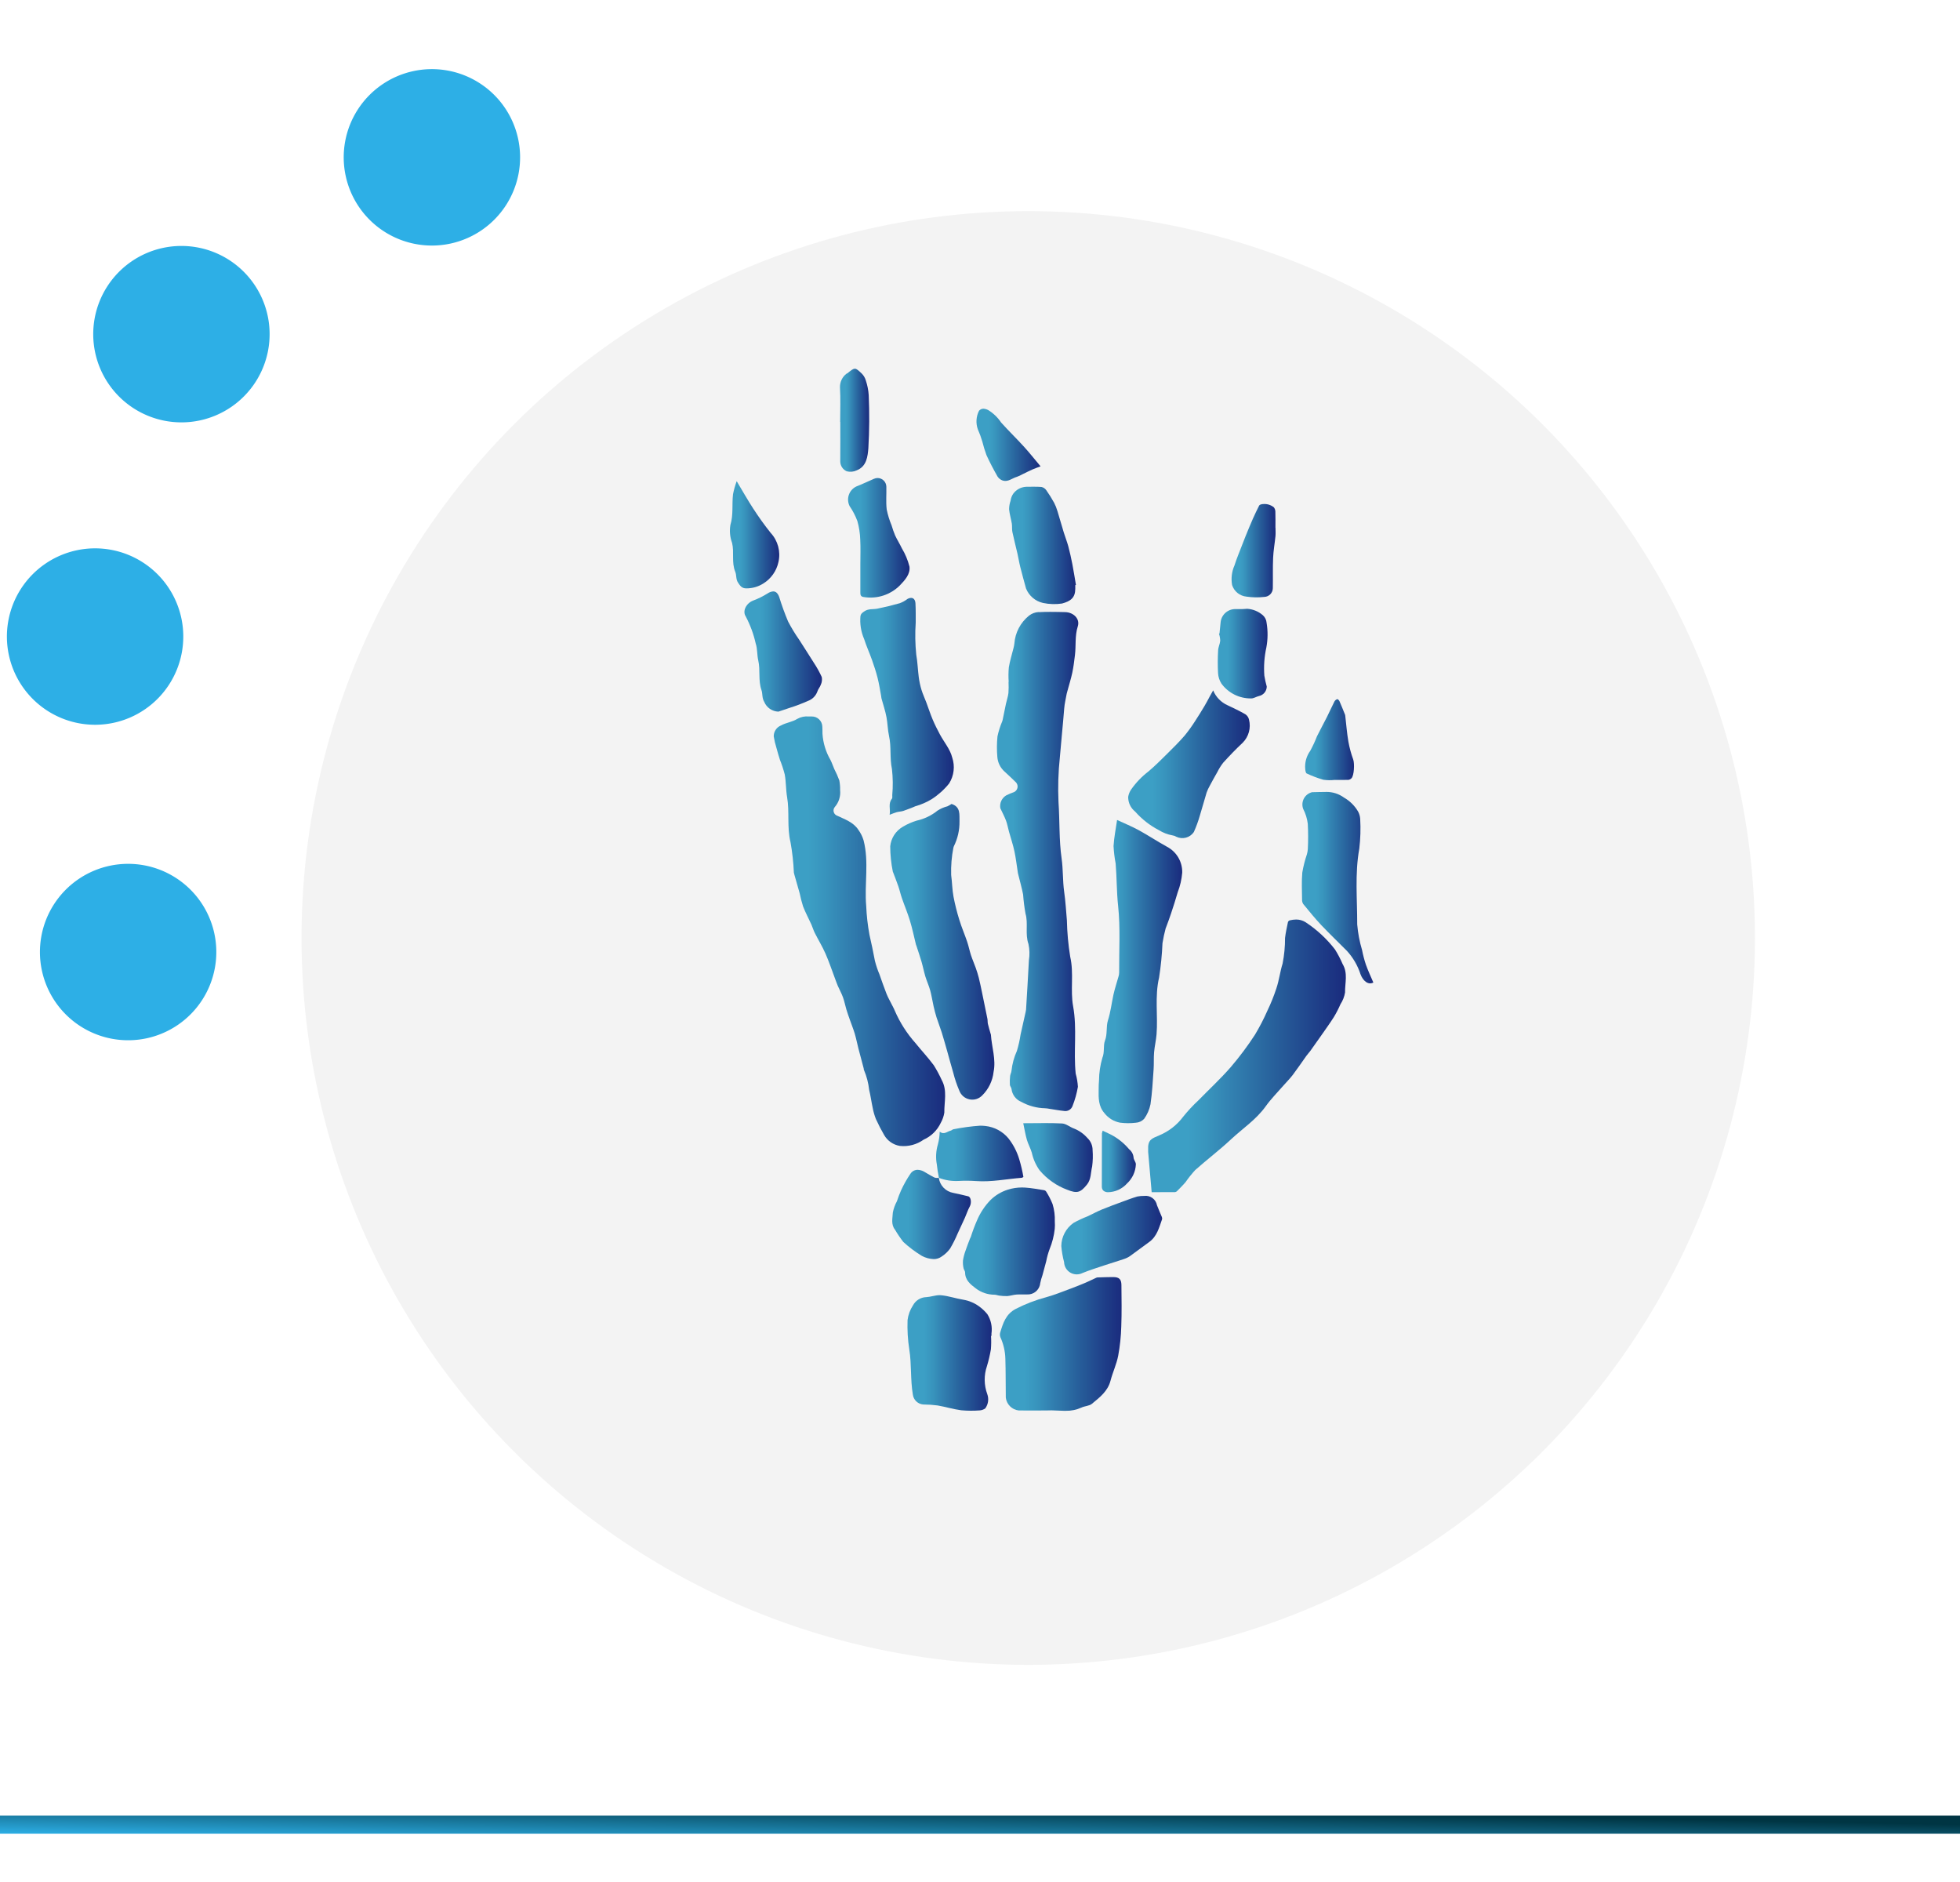
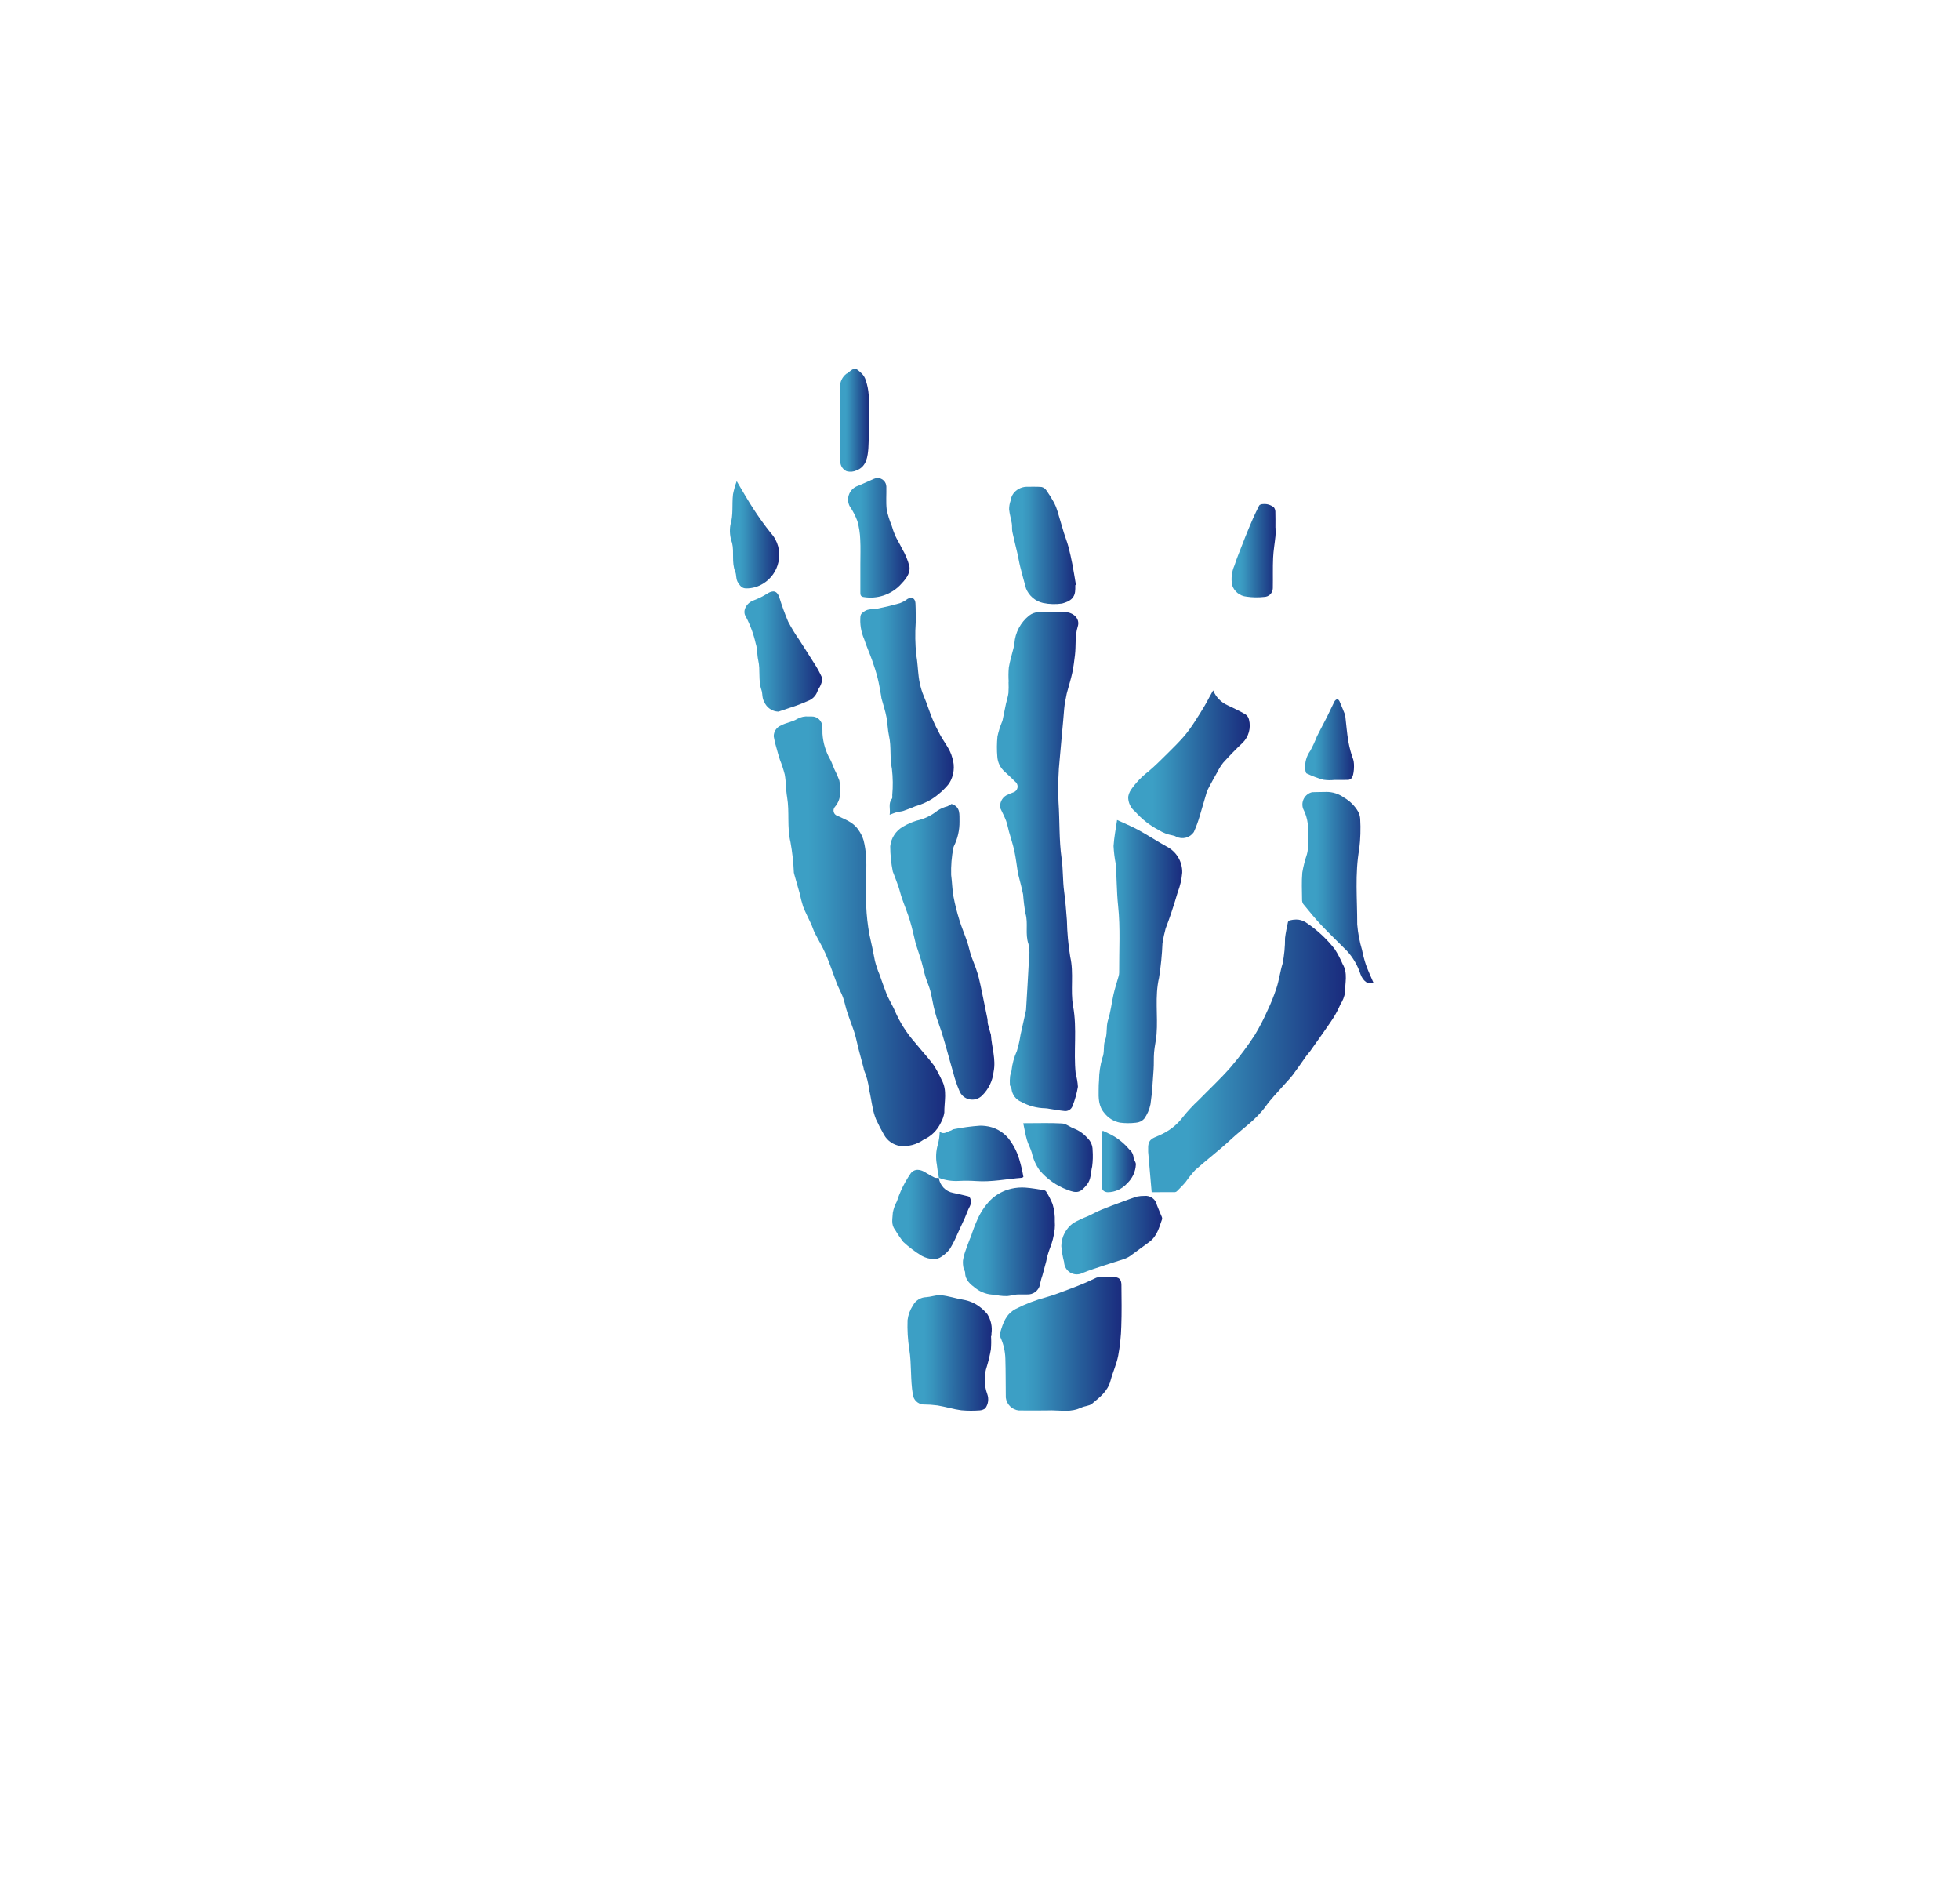
<svg xmlns="http://www.w3.org/2000/svg" xmlns:xlink="http://www.w3.org/1999/xlink" width="325" height="312" viewBox="0 0 325 312">
  <defs>
    <style>.a{fill:#fff;stroke:#707070;}.b{fill:#2dafe6;}.c{fill:none;}.d{clip-path:url(#a);}.e{fill:#f3f3f3;}.f{clip-path:url(#b);}.g{fill:url(#c);}.h{clip-path:url(#d);}.i{fill:url(#e);}.j{clip-path:url(#f);}.k{fill:url(#g);}.l{clip-path:url(#h);}.m{fill:url(#i);}.n{clip-path:url(#j);}.o{fill:url(#k);}.p{clip-path:url(#l);}.q{fill:url(#m);}.r{clip-path:url(#n);}.s{fill:url(#o);}.t{clip-path:url(#p);}.u{fill:url(#q);}.v{clip-path:url(#r);}.w{fill:url(#s);}.x{clip-path:url(#t);}.y{fill:url(#u);}.z{clip-path:url(#v);}.aa{fill:url(#w);}.ab{clip-path:url(#x);}.ac{fill:url(#y);}.ad{clip-path:url(#z);}.ae{fill:url(#aa);}.af{clip-path:url(#ab);}.ag{fill:url(#ac);}.ah{clip-path:url(#ad);}.ai{fill:url(#ae);}.aj{clip-path:url(#af);}.ak{fill:url(#ag);}.al{clip-path:url(#ah);}.am{fill:url(#ai);}.an{clip-path:url(#aj);}.ao{fill:url(#ak);}.ap{clip-path:url(#al);}.aq{fill:url(#am);}.ar{clip-path:url(#an);}.as{fill:url(#ao);}.at{clip-path:url(#ap);}.au{fill:url(#aq);}.av{clip-path:url(#ar);}.aw{fill:url(#as);}.ax{clip-path:url(#at);}.ay{fill:url(#au);}.az{clip-path:url(#av);}.ba{fill:url(#aw);}.bb{clip-path:url(#ax);}.bc{fill:url(#ay);}.bd{clip-path:url(#az);}.be{fill:url(#ba);}</style>
    <clipPath id="a">
-       <rect class="a" width="325" height="312" transform="translate(85 720.101)" />
-     </clipPath>
+       </clipPath>
    <clipPath id="b">
      <path class="b" d="M0,105.936H147.651V0H0Z" />
    </clipPath>
    <linearGradient id="c" y1="1" x2="1" y2="0.5" gradientUnits="objectBoundingBox">
      <stop offset="0" stop-color="#2dafe6" />
      <stop offset="1" stop-color="#003543" />
    </linearGradient>
    <clipPath id="d">
      <path class="c" d="M25.182-54.609a2.832,2.832,0,0,0-1.571.589h0A6.557,6.557,0,0,0,21.173-49.4h0a5.1,5.1,0,0,1-.143.759h0c-.262,1.069-.6,2.126-.776,3.207h0a15.171,15.171,0,0,0-.024,2.395h-.024a16.341,16.341,0,0,1-.017,1.857h0c-.068.594-.279,1.168-.407,1.757h0c-.194.9-.373,1.808-.557,2.712h0a2.116,2.116,0,0,1-.065.221h0a13.777,13.777,0,0,0-.788,2.489h0a18.316,18.316,0,0,0-.024,3.4h0a3.628,3.628,0,0,0,1.2,2.446h0c.642.6,1.306,1.188,1.922,1.82h0a1.014,1.014,0,0,1-.381,1.588h0a7.779,7.779,0,0,0-1.243.519h0a2.052,2.052,0,0,0-1,2.145h0c.315.686.679,1.355.945,2.06h0c.221.587.32,1.217.49,1.82h0c.3,1.088.669,2.16.9,3.26h0c.254,1.185.388,2.4.577,3.594h0c.007.051.022.1.034.15h0c.279,1.137.6,2.266.827,3.413h0a30.508,30.508,0,0,0,.4,3.182h0c.477,1.592-.1,3.352.49,5.029h0a7.343,7.343,0,0,1,.075,2.693h0c-.136,2.734-.313,5.466-.475,8.2h0a2.3,2.3,0,0,1-.07.378h0c-.279,1.253-.565,2.5-.841,3.759h0a18.659,18.659,0,0,1-.608,2.7h0a10.752,10.752,0,0,0-.894,3.282h0c-.019.3-.2.579-.228.877h0a8.1,8.1,0,0,0-.039,1.454h0c.015.238.257.458.271.7h0a2.638,2.638,0,0,0,1.617,2.126h0a8.552,8.552,0,0,0,3.953,1.062h0a4.813,4.813,0,0,1,.761.1h0c.8.119,1.585.267,2.385.347h0a1.263,1.263,0,0,0,1.4-.819h0a16.067,16.067,0,0,0,.892-3.19h0a10.338,10.338,0,0,0-.368-2.186h0c-.385-3.7.255-7.429-.424-11.149h0c-.492-2.688.15-5.475-.485-8.224h0a43.2,43.2,0,0,1-.55-6.035h0c-.136-1.578-.228-3.161-.451-4.726h0c-.259-1.837-.16-3.687-.427-5.546h0c-.436-3.066-.3-6.222-.514-9.341h0a48.586,48.586,0,0,1,.225-7.4h0c.221-2.7.511-5.393.72-8.093h0c.063-.827.271-1.643.414-2.463h0c.022-.128.065-.252.1-.376h0c.281-1.033.6-2.058.829-3.1h0c.2-.962.325-1.949.441-2.928h0c.194-1.578-.036-3.165.47-4.763h0c.4-1.258-.717-2.327-2.089-2.361h0c-.817-.019-1.638-.039-2.458-.039h0c-.652,0-1.3.012-1.951.044" transform="translate(-18.279 54.653)" />
    </clipPath>
    <linearGradient id="e" x1="0.415" y1="0.712" x2="0.541" y2="0.712" gradientUnits="objectBoundingBox">
      <stop offset="0" stop-color="#3c9fc5" />
      <stop offset="0.1" stop-color="#3c9fc5" />
      <stop offset="0.2" stop-color="#3c9fc5" />
      <stop offset="0.3" stop-color="#3894bd" />
      <stop offset="0.4" stop-color="#3384b3" />
      <stop offset="0.5" stop-color="#2e75a9" />
      <stop offset="0.6" stop-color="#29669f" />
      <stop offset="0.7" stop-color="#255796" />
      <stop offset="0.8" stop-color="#21488e" />
      <stop offset="0.9" stop-color="#1d3985" />
      <stop offset="1" stop-color="#1a2b7e" />
    </linearGradient>
    <clipPath id="f">
      <path class="c" d="M9.249-47.492c-.145,0-.288,0-.431,0h0a3.253,3.253,0,0,0-1.9.4h0c-.8.511-1.852.616-2.69,1.086h0a1.916,1.916,0,0,0-1.209,1.82h0a13.391,13.391,0,0,0,.458,1.932h0c.175.652.361,1.3.567,1.941h0a19.616,19.616,0,0,1,.8,2.436h0c.228,1.239.175,2.5.393,3.771h0c.419,2.438-.044,4.964.56,7.446h0A37.479,37.479,0,0,1,6.357-21.6h0a2.277,2.277,0,0,0,.095.373h0c.291,1.016.591,2.029.868,3.047h0a21.826,21.826,0,0,0,.567,2.191h0c.4,1.025.926,2,1.379,3h0c.2.446.327.926.548,1.36h0c.579,1.151,1.258,2.254,1.777,3.432h0c.591,1.34,1.054,2.739,1.573,4.111h0c.158.417.3.841.475,1.246h0c.276.635.62,1.243.856,1.893h0c.24.659.368,1.36.57,2.034h0c.175.582.385,1.151.584,1.726h0c.264.754.567,1.5.8,2.264h0c.238.812.4,1.646.608,2.465h0c.284,1.105.584,2.208.877,3.308h0c.019.075,0,.167.034.228h0a11.856,11.856,0,0,1,.875,3.342h0c.24.97.366,1.968.579,2.947h0a9.827,9.827,0,0,0,.541,1.886h0A29.734,29.734,0,0,0,21.329,21.9h0a3.69,3.69,0,0,0,2.6,1.8h0a5.729,5.729,0,0,0,3.941-1.035h0a5.711,5.711,0,0,0,2.85-2.8h0a5.082,5.082,0,0,0,.584-1.677h0c-.029-1.806.528-3.672-.431-5.408h0a21.118,21.118,0,0,0-1.323-2.458h0c-.953-1.282-2.053-2.455-3.059-3.7h0A20.034,20.034,0,0,1,23.1,1.306h0c-.145-.381-.359-.732-.536-1.1h0c-.288-.577-.616-1.142-.851-1.74h0c-.414-1.052-.78-2.121-1.156-3.185h0A15.153,15.153,0,0,1,19.79-7h0c-.269-1.445-.572-2.877-.9-4.307h0a34.234,34.234,0,0,1-.541-4.789h0c-.315-3.614.492-7.264-.434-10.863h0a5.781,5.781,0,0,0-.868-1.748h0c-.824-1.263-2.22-1.721-3.493-2.329h0a.912.912,0,0,1-.422-1.437h0a3.665,3.665,0,0,0,.892-2.807h0a7.484,7.484,0,0,0-.131-1.607h0a16.1,16.1,0,0,0-.839-1.9h0c-.218-.5-.388-1.03-.637-1.515h0A9.927,9.927,0,0,1,11.1-44.625h0c-.01-.385.007-.773-.024-1.159h0a1.728,1.728,0,0,0-1.76-1.709H9.249" transform="translate(-3.007 47.492)" />
    </clipPath>
    <linearGradient id="g" x1="0.068" y1="0.746" x2="0.335" y2="0.746" xlink:href="#e" />
    <clipPath id="h">
      <path class="c" d="M52.122-33.469a.464.464,0,0,0-.308.276h0c-.182.88-.381,1.757-.485,2.647h0a21.467,21.467,0,0,1-.407,4.251h0c-.419,1.336-.574,2.763-1.04,4.135h0A30.223,30.223,0,0,1,48.4-18.485h0a35.355,35.355,0,0,1-2.07,3.994h0a50.761,50.761,0,0,1-4,5.349h0C40.646-7.207,38.75-5.457,36.954-3.62h0A25.633,25.633,0,0,0,34.463-.947h0a9.544,9.544,0,0,1-3.99,3.124h0c-1.183.528-1.939.633-1.842,2.443h0c.007.1,0,.206,0,.308h0c.189,2.177.378,4.353.582,6.67h0c1.321,0,2.6,0,3.885-.01h0a.531.531,0,0,0,.32-.167h0c.485-.494.979-.974,1.423-1.5h0a18.851,18.851,0,0,1,1.6-2h0c1.946-1.731,4.031-3.308,5.933-5.088h0c1.927-1.8,4.169-3.267,5.742-5.466h0c.887-1.243,1.985-2.339,2.993-3.5h0c.5-.572,1.042-1.105,1.5-1.709h0c.776-1.03,1.5-2.1,2.247-3.151h0c.2-.284.451-.536.657-.819h0q.894-1.24,1.769-2.5h0c.725-1.042,1.474-2.07,2.152-3.141h0a17.443,17.443,0,0,0,1.083-2.106h0a5.1,5.1,0,0,0,.763-1.949h0c-.027-1.568.507-3.195-.4-4.709h0a17.94,17.94,0,0,0-1.265-2.417h0A20.071,20.071,0,0,0,54.7-33.178h0a2.9,2.9,0,0,0-1.534-.427h0a4.57,4.57,0,0,0-1.04.136" transform="translate(-28.623 33.605)" />
    </clipPath>
    <linearGradient id="i" x1="0.65" y1="0.79" x2="0.957" y2="0.79" xlink:href="#e" />
    <clipPath id="j">
      <path class="c" d="M27.716-36.066a20.993,20.993,0,0,0,.344,2.846h0c.2,2.344.158,4.69.412,7.046h0c.39,3.653.15,7.373.172,11.06h0a2.184,2.184,0,0,1-.095.611h0c-.281,1.016-.623,2.014-.848,3.039h0c-.31,1.416-.465,2.853-.911,4.254h0c-.339,1.054-.065,2.242-.494,3.369h0c-.332.88-.024,1.881-.441,2.877h0a13.736,13.736,0,0,0-.55,3.706h0c-.058.514-.051,1.033-.061,1.546h0c-.029,1.391-.041,2.766.974,3.917h0a4.3,4.3,0,0,0,2.567,1.559h0a10.454,10.454,0,0,0,2.625.01h0a2.06,2.06,0,0,0,1.372-.64h0a6.258,6.258,0,0,0,1.057-2.421h0c.284-1.905.381-3.839.516-5.764h0c.068-.953,0-1.912.082-2.863h0c.085-.991.327-1.971.407-2.962h0c.245-3.124-.315-6.268.417-9.4h0a49.928,49.928,0,0,0,.567-5.715h0a23.759,23.759,0,0,1,.538-2.5h0a1.172,1.172,0,0,1,.061-.141h0c.271-.739.557-1.471.8-2.218h0c.393-1.195.788-2.387,1.129-3.594h0a11.668,11.668,0,0,0,.744-3.226h0a4.708,4.708,0,0,0-2.511-4.3h0c-1.6-.88-3.124-1.893-4.726-2.768h0c-1.151-.628-2.378-1.125-3.563-1.677h0c-.2,1.406-.5,2.87-.587,4.346" transform="translate(-25.235 40.412)" />
    </clipPath>
    <linearGradient id="k" x1="0.573" y1="0.724" x2="0.703" y2="0.724" xlink:href="#e" />
    <clipPath id="l">
      <path class="c" d="M20.474-41.117a5.569,5.569,0,0,0-1.643.715h0a8.3,8.3,0,0,1-3.442,1.655h0a10.3,10.3,0,0,0-2.334,1.035h0a4.24,4.24,0,0,0-2.063,3.219h0a21.707,21.707,0,0,0,.431,4.205h0a.76.76,0,0,0,.058.138h0c.288.766.594,1.527.858,2.3h0c.221.642.366,1.311.589,1.954h0c.431,1.248.95,2.47,1.331,3.735h0c.4,1.3.671,2.647,1,3.97h0c.019.075.061.143.082.213h0c.281.863.579,1.721.831,2.589h0c.238.814.4,1.655.642,2.467h0c.238.785.589,1.534.807,2.324h0c.238.873.366,1.774.567,2.654h0c.141.616.3,1.229.487,1.83h0c.267.839.6,1.66.863,2.5h0c.33,1.057.623,2.121.928,3.185h0c.327,1.149.625,2.305.97,3.451h0A19.4,19.4,0,0,0,22.44,6h0a2.293,2.293,0,0,0,3.8.819h0a6.481,6.481,0,0,0,1.891-3.914h0c.427-2.063-.313-4.108-.444-6.169h0a.84.84,0,0,0-.046-.145h0c-.155-.545-.325-1.091-.453-1.643h0c-.063-.274-.027-.567-.082-.843h0c-.284-1.435-.582-2.867-.88-4.3h0c-.172-.829-.342-1.66-.545-2.482h0c-.141-.56-.32-1.113-.511-1.658h0c-.252-.71-.56-1.4-.793-2.118h0c-.238-.732-.381-1.491-.628-2.218h0c-.407-1.2-.916-2.37-1.287-3.585h0a35.593,35.593,0,0,1-.977-3.878h0c-.221-1.185-.225-2.4-.388-3.6h0a20.2,20.2,0,0,1,.373-4.545h0a.8.8,0,0,1,.075-.218h0a8.919,8.919,0,0,0,.933-4.1h0c-.036-1.13.225-2.419-1.314-2.911h0a7.176,7.176,0,0,1-.686.393" transform="translate(-10.971 41.51)" />
    </clipPath>
    <linearGradient id="m" x1="0.249" y1="0.701" x2="0.411" y2="0.701" xlink:href="#e" />
    <clipPath id="n">
      <path class="c" d="M34.843-9.1a.952.952,0,0,0-.373.061h0c-.6.269-1.185.572-1.791.829h0q-1.163.494-2.351.936h0c-1.379.507-2.744,1.074-4.154,1.462h0a25.271,25.271,0,0,0-5.066,1.944h0C19.457-3,19-1.494,18.531.059h0a1.168,1.168,0,0,0,.034.761h0a9.2,9.2,0,0,1,.824,3.58h0c.068,2.14.041,4.285.073,6.428h0a2.43,2.43,0,0,0,2.145,2.14h0c1.5.017,2.993,0,4.491,0h0a16.8,16.8,0,0,1,1.912.017h0c.364.017.727.034,1.088.039h.291A5.974,5.974,0,0,0,32,12.491h0c.555-.271,1.3-.259,1.743-.63h0c1.275-1.057,2.627-2.07,3.083-3.83h0c.364-1.391.994-2.72,1.27-4.125h0A31.445,31.445,0,0,0,38.61-.961h0c.085-2.293.048-4.588.024-6.884h0c-.012-.94-.388-1.289-1.314-1.3h0c-.109,0-.218,0-.325,0h0c-.717,0-1.432.034-2.152.053" transform="translate(-18.483 9.151)" />
    </clipPath>
    <linearGradient id="o" x1="0.42" y1="1" x2="0.609" y2="1" xlink:href="#e" />
    <clipPath id="p">
      <path class="c" d="M16.684-55.362a4.774,4.774,0,0,1-1.2.642h0q-1.829.516-3.694.894h0c-.734.153-1.505-.039-2.218.485h0c-.308.228-.516.351-.589.739h0a7.794,7.794,0,0,0,.611,3.82h0c.371,1.171.887,2.293,1.3,3.454h0c.344.979.674,1.971.928,2.979h0c.25.977.4,1.98.584,2.974h0c.029.153.029.31.07.458h0c.276,1.028.63,2.041.822,3.088h0c.194,1.035.194,2.084.429,3.144h0c.388,1.762.09,3.619.475,5.446h0a21.082,21.082,0,0,1,.053,4.324h0c0,.206.048.475-.058.606h0c-.652.8-.211,1.7-.373,2.656h0c.5-.187.824-.337,1.163-.427h0c.366-.1.763-.1,1.122-.221h0c.674-.225,1.336-.5,2-.773h0a10.8,10.8,0,0,0,2.686-1.168h0a12.151,12.151,0,0,0,2.889-2.6h0a5.045,5.045,0,0,0,.509-4.312h0c-.33-1.357-1.348-2.538-2.034-3.815h0c-.436-.814-.856-1.643-1.214-2.5h0c-.385-.914-.688-1.861-1.037-2.792h0c-.264-.705-.591-1.394-.81-2.116h0a12.958,12.958,0,0,1-.453-2.121h0c-.158-1.224-.191-2.45-.41-3.687h0a31.453,31.453,0,0,1-.09-5.328h0c0-1.057.015-2.116-.041-3.173h0c-.032-.606-.315-.923-.727-.923h0a1.332,1.332,0,0,0-.693.238" transform="translate(-8.916 55.6)" />
    </clipPath>
    <linearGradient id="q" x1="0.203" y1="0.428" x2="0.348" y2="0.428" xlink:href="#e" />
    <clipPath id="r">
      <path class="c" d="M15.267-7.583a2.574,2.574,0,0,0-2.191,1.36h0a5.723,5.723,0,0,0-.9,2.436h0a25.552,25.552,0,0,0,.284,4.865h0c.4,2.45.167,5,.591,7.482h0a1.884,1.884,0,0,0,1.718,1.653h0a19.088,19.088,0,0,1,2.39.162h0c1.314.225,2.6.628,3.924.8h0a18.523,18.523,0,0,0,3.09.015h0a1.721,1.721,0,0,0,.89-.334h0A2.544,2.544,0,0,0,25.394,8.5h0a6.934,6.934,0,0,1-.058-4.642h0a22.919,22.919,0,0,0,.657-2.78h0a15.641,15.641,0,0,0,.022-2.237h.073v-.388h0a4.738,4.738,0,0,0-.679-3.207h0a7.246,7.246,0,0,0-1.42-1.331h0a6.176,6.176,0,0,0-2.567-1.069h0c-1.236-.2-2.443-.625-3.684-.744h0a2.11,2.11,0,0,0-.247-.012h0c-.727,0-1.479.286-2.223.33" transform="translate(-12.16 7.913)" />
    </clipPath>
    <linearGradient id="s" x1="0.276" y1="1" x2="0.407" y2="1" xlink:href="#e" />
    <clipPath id="t">
      <path class="c" d="M40.7-48.086c-.252.456-.485.923-.756,1.369h0c-.524.87-1.05,1.745-1.614,2.591h0a24.5,24.5,0,0,1-1.718,2.37h0c-.856.986-1.789,1.917-2.72,2.836h0c-1.066,1.054-2.126,2.123-3.267,3.09h0a13.525,13.525,0,0,0-2.872,3h0a3,3,0,0,0-.482,1.217h0a3.048,3.048,0,0,0,1.154,2.431h0A13.63,13.63,0,0,0,32.367-26.1h0a6.4,6.4,0,0,0,2.227.858h0a1.622,1.622,0,0,1,.64.225h0a2.31,2.31,0,0,0,2.918-.764h0a20.11,20.11,0,0,0,.991-2.7h0c.4-1.27.732-2.56,1.125-3.83h0a6.757,6.757,0,0,1,.533-1.159h0q.611-1.149,1.26-2.276h0a8.878,8.878,0,0,1,.979-1.556h0c1.03-1.132,2.089-2.24,3.207-3.282h0a4.014,4.014,0,0,0,1.059-3.837h0a1.416,1.416,0,0,0-.616-.9h0c-.95-.55-1.949-1.016-2.94-1.488h0a4.624,4.624,0,0,1-2.39-2.465h0c-.255.456-.463.822-.667,1.193" transform="translate(-27.251 49.279)" />
    </clipPath>
    <linearGradient id="u" x1="0.619" y1="0.45" x2="0.808" y2="0.45" xlink:href="#e" />
    <clipPath id="v">
      <path class="c" d="M23.421-14.923a7.184,7.184,0,0,0-2.9,1.735h0A10.929,10.929,0,0,0,18.338-9.92h0a27.5,27.5,0,0,0-1.074,2.848h0c-.036.095-.1.177-.133.271h0c-.259.688-.536,1.372-.766,2.072h0a8.322,8.322,0,0,0-.4,1.578h0a4.482,4.482,0,0,0,.1,1.265h0c.041.24.257.463.257.693h0c0,1.282.892,1.98,1.765,2.64h0A5.106,5.106,0,0,0,21.2,2.5h0c.274,0,.543.126.819.153h0a7.2,7.2,0,0,0,1.309.07h0c.521-.041,1.03-.221,1.551-.254h0c.347-.024.7-.017,1.042-.012h0c.349,0,.7.01,1.042-.015h0A2.072,2.072,0,0,0,28.78.572h0a9.773,9.773,0,0,1,.366-1.3h0q.316-1.156.623-2.31h0a12.471,12.471,0,0,1,.565-2.029h0a12.328,12.328,0,0,0,.848-3.33h0a7.506,7.506,0,0,0,.012-1.236h0a8.718,8.718,0,0,0-.368-2.887h0A13.061,13.061,0,0,0,29.762-14.6h0a.559.559,0,0,0-.364-.23h0c-1.033-.162-2.068-.359-3.107-.429h0c-.182-.015-.364-.019-.543-.019h0a7.954,7.954,0,0,0-2.327.354" transform="translate(-15.949 15.277)" />
    </clipPath>
    <linearGradient id="w" x1="0.362" y1="0.89" x2="0.505" y2="0.89" xlink:href="#e" />
    <clipPath id="x">
      <path class="c" d="M43.088-42.33c-.749.015-1.5.012-2.242.041h0a2.1,2.1,0,0,0-1.488,2.761h0a7.337,7.337,0,0,1,.768,2.487h0a40.676,40.676,0,0,1,.007,4.176h0a4.024,4.024,0,0,1-.162.907h0a19.48,19.48,0,0,0-.756,2.993h0c-.133,1.483-.051,2.989-.039,4.482h0a1.234,1.234,0,0,0,.194.732h0c.972,1.183,1.934,2.375,2.981,3.488h0c1.382,1.464,2.846,2.846,4.259,4.278h0A10.542,10.542,0,0,1,48.869-12.1h0c.388,1.047,1.243,1.835,2.128,1.369h0c-.424-1-.877-1.954-1.229-2.94h0a19.5,19.5,0,0,1-.647-2.465h0a20.594,20.594,0,0,1-.8-4.23h0c.01-4.186-.41-8.379.344-12.56h0a28.189,28.189,0,0,0,.15-4.942h0a2.949,2.949,0,0,0-.351-1.214h0a6.334,6.334,0,0,0-2.317-2.3h0a4.946,4.946,0,0,0-2.95-.953h0c-.039,0-.075,0-.114,0" transform="translate(-39.14 42.332)" />
    </clipPath>
    <linearGradient id="y" x1="0.889" y1="0.59" x2="1" y2="0.59" xlink:href="#e" />
    <clipPath id="z">
      <path class="c" d="M22.777-63.2c-.281,0-.562.007-.841,0h0a2.833,2.833,0,0,0-2.152,1.178h0a2.669,2.669,0,0,0-.422,1.134h0a4.381,4.381,0,0,0-.245,1.423h0c.075.8.322,1.575.451,2.37h0c.07.456,0,.938.092,1.384h0c.252,1.2.567,2.395.843,3.594h0c.167.73.279,1.474.463,2.2h0c.3,1.2.628,2.385.957,3.578h0a3.98,3.98,0,0,0,2.819,2.4h0a8.979,8.979,0,0,0,3.149.095h0c1.425-.385,2.191-.957,2.2-2.438h0c0-.208,0-.412,0-.62h0c.039,0,.075-.015.109-.022h0c-.2-1.149-.371-2.3-.594-3.444h0c-.194-.989-.41-1.978-.671-2.95h0c-.206-.776-.514-1.522-.747-2.288h0c-.361-1.173-.684-2.358-1.047-3.534h0a7.79,7.79,0,0,0-.565-1.418h0a21.284,21.284,0,0,0-1.289-2.063h0a1.321,1.321,0,0,0-.8-.548h0c-.385-.032-.773-.039-1.161-.039h0c-.182,0-.364,0-.545,0" transform="translate(-19.11 63.206)" />
    </clipPath>
    <linearGradient id="aa" x1="0.434" y1="0.226" x2="0.538" y2="0.226" xlink:href="#e" />
    <clipPath id="ab">
      <path class="c" d="M4.835-55.7a13.174,13.174,0,0,1-2.387,1.18h0c-1.132.429-1.82,1.74-1.219,2.64h0a18.069,18.069,0,0,1,1.646,4.467h0c.3.885.208,1.878.429,2.836h0c.364,1.58-.036,3.279.526,4.889h0c.216.616.061,1.292.458,1.954h0a2.621,2.621,0,0,0,2.354,1.624h0c.659-.221,1.321-.431,1.975-.664h0a25.367,25.367,0,0,0,2.87-1.093h0a2.587,2.587,0,0,0,1.6-1.542h0c.111-.412.453-.759.587-1.168h0a2.078,2.078,0,0,0,.155-1.273h0a17.6,17.6,0,0,0-1.338-2.4h0c-.788-1.27-1.612-2.521-2.412-3.786h0a27.207,27.207,0,0,1-1.83-3.008h0a42.733,42.733,0,0,1-1.462-4.021h0c-.225-.659-.557-.977-1.006-.977h0a1.832,1.832,0,0,0-.945.347" transform="translate(-1.006 56.051)" />
    </clipPath>
    <linearGradient id="ac" x1="0.023" y1="0.329" x2="0.144" y2="0.329" xlink:href="#e" />
    <clipPath id="ad">
      <path class="c" d="M35.3-14.6c-.822.242-1.622.545-2.424.841h0c-1.154.427-2.312.841-3.449,1.309h0c-.81.337-1.583.761-2.375,1.132h0a18.574,18.574,0,0,0-2.329,1.088h0a4.766,4.766,0,0,0-2.034,3.842h0a15.417,15.417,0,0,0,.461,2.664h0A2.105,2.105,0,0,0,26.2-1.914h0c1.188-.487,2.421-.868,3.638-1.275h0C30.912-3.55,32-3.865,33.064-4.231h0a4.011,4.011,0,0,0,1.028-.5h0c1.064-.759,2.1-1.561,3.163-2.32h0c1.3-.931,1.646-2.39,2.14-3.771h0a.592.592,0,0,0-.032-.381h0c-.262-.652-.565-1.289-.81-1.949h0A1.908,1.908,0,0,0,36.448-14.7h0a5.421,5.421,0,0,0-1.149.1" transform="translate(-22.681 14.702)" />
    </clipPath>
    <linearGradient id="ae" x1="0.515" y1="0.869" x2="0.672" y2="0.869" xlink:href="#e" />
    <clipPath id="af">
      <path class="c" d="M14.145-15.852a19.138,19.138,0,0,0-1.556,2.761h0a18.334,18.334,0,0,0-.7,1.823h0a6.574,6.574,0,0,0-.676,1.878h0c-.034.94-.347,1.949.368,2.841h0A18.413,18.413,0,0,0,12.96-4.516h0a19.3,19.3,0,0,0,3.076,2.307h0A4.468,4.468,0,0,0,18-1.682h0A2.195,2.195,0,0,0,19.3-2.1h0a5.206,5.206,0,0,0,1.418-1.343h0a20.292,20.292,0,0,0,1.239-2.472h0q.618-1.305,1.209-2.625h0c.279-.623.482-1.282.81-1.876h0c.31-.565.216-1.561-.267-1.677h0q-1.24-.309-2.489-.567h0a2.918,2.918,0,0,1-2.378-2.475h0c-.073,0-.148,0-.221,0h0a1.092,1.092,0,0,1-.494-.065h0c-.57-.276-1.11-.62-1.663-.936h0a2.354,2.354,0,0,0-1.139-.349h0a1.412,1.412,0,0,0-1.178.635m4.695.717a.067.067,0,0,0,.022,0h0l-.024-.024c0,.007,0,.015,0,.022" transform="translate(-11.12 16.487)" />
    </clipPath>
    <linearGradient id="ag" x1="0.253" y1="0.854" x2="0.375" y2="0.854" xlink:href="#e" />
    <clipPath id="ah">
      <path class="c" d="M12.431-63.685c-.991.429-1.966.9-2.972,1.294h0a2.406,2.406,0,0,0-1.093,3.258h0a11.337,11.337,0,0,1,1.285,2.482h0a12.77,12.77,0,0,1,.47,3.066h0c.075,1.362.017,2.734.019,4.1h0c0,1.522-.007,3.044,0,4.566h0c0,.407-.019.8.606.858h0A6.9,6.9,0,0,0,16.694-46h0c.836-.87,1.752-1.866,1.59-3.115h0a11.1,11.1,0,0,0-1.253-3.015h0c-.344-.732-.788-1.42-1.127-2.155h0a15.037,15.037,0,0,1-.584-1.665h0a13.941,13.941,0,0,1-.812-2.637h0c-.145-1.248-.024-2.526-.058-3.788h0A1.462,1.462,0,0,0,13-63.8h0a1.444,1.444,0,0,0-.567.119" transform="translate(-8.092 63.804)" />
    </clipPath>
    <linearGradient id="ai" x1="0.184" y1="0.219" x2="0.279" y2="0.219" xlink:href="#e" />
    <clipPath id="aj">
      <path class="c" d="M17.008-18.916c-.165.022-.3.191-.47.233h0c-.6.143-1.125.749-1.825.167h0a9.078,9.078,0,0,1-.305,2.121h0a7.1,7.1,0,0,0-.172,3.33h0a22.375,22.375,0,0,0,.349,2.215h0a7.886,7.886,0,0,0,3.277.509h0a23.018,23.018,0,0,1,2.863.019h0c2.569.191,5.078-.349,7.613-.543h0c.046,0,.087-.046.25-.141h0a23.957,23.957,0,0,0-.679-2.9h0a10.405,10.405,0,0,0-1.8-3.49h0a5.764,5.764,0,0,0-3.82-2.055h0a7.205,7.205,0,0,0-.882-.051h0a34.927,34.927,0,0,0-4.4.589m-2.421,8.081a.031.031,0,0,1,0-.015h0l-.019-.007h0l.022.022" transform="translate(-14.122 19.505)" />
    </clipPath>
    <linearGradient id="ak" x1="0.321" y1="0.78" x2="0.456" y2="0.78" xlink:href="#e" />
    <clipPath id="al">
      <path class="c" d="M37.961-54.84a8.76,8.76,0,0,1-1.156.029h0c-.208,0-.414-.007-.623,0h0a2.437,2.437,0,0,0-2.327,2.235h0c-.048.611-.124,1.222-.184,1.832h0l-.087-.022h0a4.7,4.7,0,0,1,.211,1.2h0c-.044.533-.325,1.054-.347,1.588h0a34.014,34.014,0,0,0-.012,3.786h0A3.593,3.593,0,0,0,34-42.447h0A5.994,5.994,0,0,0,38.9-40h0c.434.024.877-.3,1.331-.4h0A1.62,1.62,0,0,0,41.51-41.97h0a16.565,16.565,0,0,1-.4-1.8h0a16.129,16.129,0,0,1,.334-4.678h0a11.7,11.7,0,0,0,.041-4.074h0a1.891,1.891,0,0,0-.628-1.275h0a4.409,4.409,0,0,0-2.572-1.062h0a2.947,2.947,0,0,0-.325.017" transform="translate(-33.388 54.857)" />
    </clipPath>
    <linearGradient id="am" x1="0.758" y1="0.316" x2="0.836" y2="0.316" xlink:href="#e" />
    <clipPath id="an">
      <path class="c" d="M20.081-19.655c.213.994.354,1.881.6,2.736h0c.213.732.606,1.411.819,2.143h0a7.882,7.882,0,0,0,1.273,2.894h0a10.952,10.952,0,0,0,4.615,3.255h0c1.624.65,2.181.468,3.258-.865h0c.715-.882.606-2,.86-3h0a13.291,13.291,0,0,0,.073-2.7h0a2.732,2.732,0,0,0-.868-2.026h0a5.738,5.738,0,0,0-2.208-1.559h0c-.681-.238-1.311-.81-1.985-.843h0c-.928-.051-1.859-.065-2.8-.065h0c-1.193,0-2.4.024-3.643.024" transform="translate(-20.081 19.679)" />
    </clipPath>
    <linearGradient id="ao" x1="0.456" y1="0.79" x2="0.564" y2="0.79" xlink:href="#e" />
    <clipPath id="ap">
      <path class="c" d="M.542-61.378C.351-59.706.625-58.014.111-56.33h0A5.837,5.837,0,0,0,.39-53.358h0c.385,1.549-.124,3.229.533,4.811h0c.225.543.07,1.2.461,1.786h0c.356.536.633.945,1.352.943h0a5.2,5.2,0,0,0,2.8-.788h0a5.542,5.542,0,0,0,2.547-3.6h0a5.351,5.351,0,0,0-1.294-4.814h0c-1.03-1.277-1.98-2.627-2.877-4h0c-.967-1.483-1.835-3.03-2.756-4.569h0a14.235,14.235,0,0,0-.618,2.206" transform="translate(0 63.584)" />
    </clipPath>
    <linearGradient id="aq" x1="0" y1="0.211" x2="0.077" y2="0.211" xlink:href="#e" />
    <clipPath id="ar">
      <path class="c" d="M39.069-61.9a.409.409,0,0,0-.155.16h0c-.342.7-.7,1.4-1.008,2.109h0c-.439,1-.856,2.017-1.268,3.03h0c-.4,1-.793,2-1.178,3.013h0c-.218.574-.439,1.149-.62,1.738h0a5.592,5.592,0,0,0-.4,3.255h0a2.778,2.778,0,0,0,2.4,1.927h0a11.284,11.284,0,0,0,2.933.046h0a1.461,1.461,0,0,0,1.42-1.445h0c.034-1.677-.027-3.357.048-5.029h0c.051-1.2.271-2.4.39-3.6h0c.044-.458.007-.928.007-1.394h-.012c0-.9.017-1.806-.012-2.707h0a1.208,1.208,0,0,0-.245-.671h0a2.461,2.461,0,0,0-1.665-.555h0a1.374,1.374,0,0,0-.633.121" transform="translate(-34.318 62.025)" />
    </clipPath>
    <linearGradient id="as" x1="0.779" y1="0.219" x2="0.848" y2="0.219" xlink:href="#e" />
    <clipPath id="at">
      <path class="c" d="M9.967-71.275c-.291.015-.6.271-1.195.754h0c-.039.029-.107.027-.143.058h0A2.768,2.768,0,0,0,7.546-68.2h0c.114,1.905.032,3.817.032,5.73H7.6c0,2.191.012,4.385-.007,6.578h0a1.8,1.8,0,0,0,1.062,1.612h0a2.389,2.389,0,0,0,1.665-.158h0c1.665-.642,1.82-2.346,1.932-3.672h0a86.96,86.96,0,0,0,.056-8.818h0a9.678,9.678,0,0,0-.48-2.409h0a2.655,2.655,0,0,0-.674-1.146h0c-.548-.519-.834-.78-1.125-.8h0Z" transform="translate(-7.541 71.275)" />
    </clipPath>
    <linearGradient id="au" x1="0.171" y1="0.099" x2="0.217" y2="0.099" xlink:href="#e" />
    <clipPath id="av">
      <path class="c" d="M44.7-48.676a.8.8,0,0,0-.47.376h0c-.431.846-.814,1.714-1.239,2.562h0c-.543,1.079-1.127,2.138-1.663,3.221h0a20.147,20.147,0,0,1-1.108,2.395h0a4.479,4.479,0,0,0-.834,3.071h0c.024.242.082.623.235.691h0a18.183,18.183,0,0,0,2.761,1.045h0a7.464,7.464,0,0,0,1.849.029h0c.773,0,1.546.017,2.32-.012h0a.879.879,0,0,0,.49-.257h0c.448-.407.538-2.443.3-3.112h0a18.039,18.039,0,0,1-.807-2.984h0c-.24-1.415-.351-2.85-.516-4.276h0a.609.609,0,0,0-.027-.153h0c-.3-.749-.6-1.5-.921-2.237h0c-.063-.148-.257-.361-.356-.361h0a.031.031,0,0,0-.015,0" transform="translate(-39.364 48.678)" />
    </clipPath>
    <linearGradient id="aw" x1="0.894" y1="0.395" x2="0.97" y2="0.395" xlink:href="#e" />
    <clipPath id="ax">
      <path class="c" d="M17.3-68.2a3.905,3.905,0,0,0-.208,3.052h0a16.49,16.49,0,0,1,.751,2.046h0a21.986,21.986,0,0,0,.681,2.23h0c.548,1.217,1.178,2.4,1.837,3.565h0a1.655,1.655,0,0,0,.875.679h0c.88.271,1.563-.4,2.346-.62h0a6.575,6.575,0,0,0,.977-.453h0c.536-.259,1.066-.531,1.609-.771h0c.422-.187.858-.332,1.336-.514h0c-1.018-1.209-1.842-2.259-2.739-3.243h0c-1.241-1.365-2.572-2.647-3.8-4.021h0a6.988,6.988,0,0,0-2.152-2.07h0a1.985,1.985,0,0,0-.788-.221h0a.971.971,0,0,0-.727.342" transform="translate(-16.885 68.545)" />
    </clipPath>
    <linearGradient id="ay" x1="0.383" y1="0.108" x2="0.483" y2="0.108" xlink:href="#e" />
    <clipPath id="az">
      <path class="c" d="M25.473-18.707c-.01,2.94-.022,5.883-.015,8.823h0c0,.608.414.892.979.923h0a4.353,4.353,0,0,0,3.2-1.454h0A4.6,4.6,0,0,0,31.1-13.566h0c.027-.378-.383-.783-.383-1.176h0a1.977,1.977,0,0,0-.744-1.355h0a9.965,9.965,0,0,0-3.124-2.475h0c-.39-.189-.783-.371-1.248-.589h0a2.811,2.811,0,0,0-.128.453" transform="translate(-25.456 19.16)" />
    </clipPath>
    <linearGradient id="ba" x1="0.578" y1="0.79" x2="0.631" y2="0.79" xlink:href="#e" />
  </defs>
  <g transform="translate(-84 -2088)">
    <g transform="translate(-1 72)">
      <g transform="translate(0 -41)">
        <g transform="translate(-32 509)">
          <g class="d" transform="translate(32 827.899)">
            <g transform="translate(64.257 728.841)">
              <circle class="e" cx="120.5" cy="120.5" r="120.5" transform="translate(70.743 26.26)" />
              <g transform="matrix(0.208, 0.978, -0.978, 0.208, 103.621, 0)">
                <g class="f" transform="translate(0)">
                  <g transform="translate(66.097 71.162)">
                    <path class="b" d="M24.966,24.966a14.625,14.625,0,1,0-20.683,0,14.625,14.625,0,0,0,20.683,0" />
                  </g>
                  <g transform="translate(118.401 76.686)">
                    <path class="b" d="M24.966,24.966a14.625,14.625,0,1,0-20.683,0,14.625,14.625,0,0,0,20.683,0" />
                  </g>
                  <g transform="translate(0 0)">
                    <path class="b" d="M24.966,24.966a14.625,14.625,0,1,0-20.683,0,14.625,14.625,0,0,0,20.683,0" />
                  </g>
                  <g transform="translate(20.034 46.729)">
                    <path class="b" d="M24.966,24.966a14.625,14.625,0,1,0-20.683,0,14.625,14.625,0,0,0,20.683,0" />
                  </g>
                </g>
              </g>
              <rect class="g" width="325" height="3" transform="translate(20.743 292.26)" />
            </g>
          </g>
        </g>
      </g>
    </g>
    <g transform="translate(205 2220.409)">
      <g class="h" transform="translate(44.305 -30.987)">
        <g transform="translate(-44.305 -40.29)">
          <path class="i" d="M-18.279-50.766H88.445V121.992H-18.279Z" transform="translate(18.279 50.766)" />
        </g>
      </g>
      <g class="j" transform="translate(7.287 -13.63)">
        <g transform="translate(-7.288 -57.647)">
          <path class="k" d="M-3.007-53.188H103.717V119.57H-3.007Z" transform="translate(3.007 53.188)" />
        </g>
      </g>
      <g class="l" transform="translate(69.375 20.03)">
        <g transform="translate(-69.375 -91.306)">
          <path class="m" d="M-28.623-56.32H78.1V116.438H-28.623Z" transform="translate(28.623 56.32)" />
        </g>
      </g>
      <g class="n" transform="translate(61.165 3.531)">
        <g transform="translate(-61.166 -74.807)">
          <path class="o" d="M-25.235-51.6H81.488V121.157H-25.235Z" transform="translate(25.235 51.601)" />
        </g>
      </g>
      <g class="p" transform="translate(26.592 0.869)">
        <g transform="translate(-26.592 -72.146)">
          <path class="q" d="M-10.971-49.989H95.753V122.769H-10.971Z" transform="translate(10.971 49.989)" />
        </g>
      </g>
      <g class="r" transform="translate(44.799 79.301)">
        <g transform="translate(-44.8 -150.578)">
          <path class="s" d="M-18.484-71.276H88.24V101.482H-18.484Z" transform="translate(18.484 71.276)" />
        </g>
      </g>
      <g class="t" transform="translate(21.611 -33.282)">
        <g transform="translate(-21.612 -37.995)">
          <path class="u" d="M-8.917-30.506H97.807V142.252H-8.917Z" transform="translate(8.917 30.506)" />
        </g>
      </g>
      <g class="v" transform="translate(29.473 82.302)">
        <g transform="translate(-29.473 -153.579)">
          <path class="w" d="M-12.16-71.268H94.564V101.49H-12.16Z" transform="translate(12.16 71.268)" />
        </g>
      </g>
      <g class="x" transform="translate(66.051 -17.961)">
        <g transform="translate(-66.052 -53.316)">
          <path class="y" d="M-27.251-32.1H79.473V140.656H-27.251Z" transform="translate(27.251 32.102)" />
        </g>
      </g>
      <g class="z" transform="translate(38.658 64.453)">
        <g transform="translate(-38.658 -135.73)">
          <path class="aa" d="M-15.95-63.429H90.774V109.329H-15.95Z" transform="translate(15.95 63.429)" />
        </g>
      </g>
      <g class="ab" transform="translate(94.867 -1.123)">
        <g transform="translate(-94.868 -70.154)">
          <path class="ac" d="M-39.14-42.039H67.584V130.719H-39.14Z" transform="translate(39.14 42.039)" />
        </g>
      </g>
      <g class="ad" transform="translate(46.318 -51.717)">
        <g transform="translate(-46.319 -19.559)">
          <path class="ae" d="M-19.111-16.111H87.613V156.647H-19.111Z" transform="translate(19.111 16.111)" />
        </g>
      </g>
      <g class="af" transform="translate(2.438 -34.375)">
        <g transform="translate(-2.439 -36.902)">
          <path class="ag" d="M-1.006-23.45H105.718V149.308H-1.006Z" transform="translate(1.006 23.45)" />
        </g>
      </g>
      <g class="ah" transform="translate(54.974 65.847)">
        <g transform="translate(-54.975 -137.123)">
          <path class="ai" d="M-22.681-61.935H84.043V110.823H-22.681Z" transform="translate(22.681 61.935)" />
        </g>
      </g>
      <g class="aj" transform="translate(26.952 61.52)">
        <g transform="translate(-26.953 -132.797)">
          <path class="ak" d="M-11.12-60.9H95.6V111.86H-11.12Z" transform="translate(11.12 60.898)" />
        </g>
      </g>
      <g class="al" transform="translate(19.612 -53.167)">
        <g transform="translate(-19.613 -18.11)">
          <path class="am" d="M-8.092-15.636H98.632V157.122H-8.092Z" transform="translate(8.092 15.636)" />
        </g>
      </g>
      <g class="an" transform="translate(34.229 54.205)">
        <g transform="translate(-34.23 -125.482)">
          <path class="ao" d="M-14.122-55.577H92.6V117.182H-14.122Z" transform="translate(14.122 55.577)" />
        </g>
      </g>
      <g class="ap" transform="translate(80.926 -31.481)">
        <g transform="translate(-80.927 -39.796)">
-           <path class="aq" d="M-33.388-22.547H73.336V150.211H-33.388Z" transform="translate(33.388 22.547)" />
-         </g>
+           </g>
      </g>
      <g class="ar" transform="translate(48.672 53.783)">
        <g transform="translate(-48.672 -125.06)">
          <path class="as" d="M-20.081-56.306H86.643V116.452H-20.081Z" transform="translate(20.081 56.306)" />
        </g>
      </g>
      <g class="at" transform="translate(0 -52.634)">
        <g transform="translate(-0.001 -18.643)">
          <path class="au" d="M0-15.022H106.724V157.736H0Z" transform="translate(0 15.022)" />
        </g>
      </g>
      <g class="av" transform="translate(83.179 -48.855)">
        <g transform="translate(-83.18 -22.422)">
          <path class="aw" d="M-34.318-15.635H72.406V157.124H-34.318Z" transform="translate(34.318 15.635)" />
        </g>
      </g>
      <g class="ax" transform="translate(18.277 -71.275)">
        <g transform="translate(-18.278 -0.002)">
          <path class="ay" d="M-7.541-7.055H99.183V165.7H-7.541Z" transform="translate(7.541 7.055)" />
        </g>
      </g>
      <g class="az" transform="translate(95.41 -16.504)">
        <g transform="translate(-95.41 -54.772)">
          <path class="ba" d="M-39.364-28.142H67.36V144.616H-39.364Z" transform="translate(39.364 28.142)" />
        </g>
      </g>
      <g class="bb" transform="translate(40.924 -64.658)">
        <g transform="translate(-40.925 -6.619)">
-           <path class="bc" d="M-16.885-7.672H89.839V165.086H-16.885Z" transform="translate(16.885 7.672)" />
-         </g>
+           </g>
      </g>
      <g class="bd" transform="translate(61.7 55.041)">
        <g transform="translate(-61.7 -126.318)">
          <path class="be" d="M-25.456-56.326H81.268V116.432H-25.456Z" transform="translate(25.456 56.326)" />
        </g>
      </g>
    </g>
  </g>
</svg>